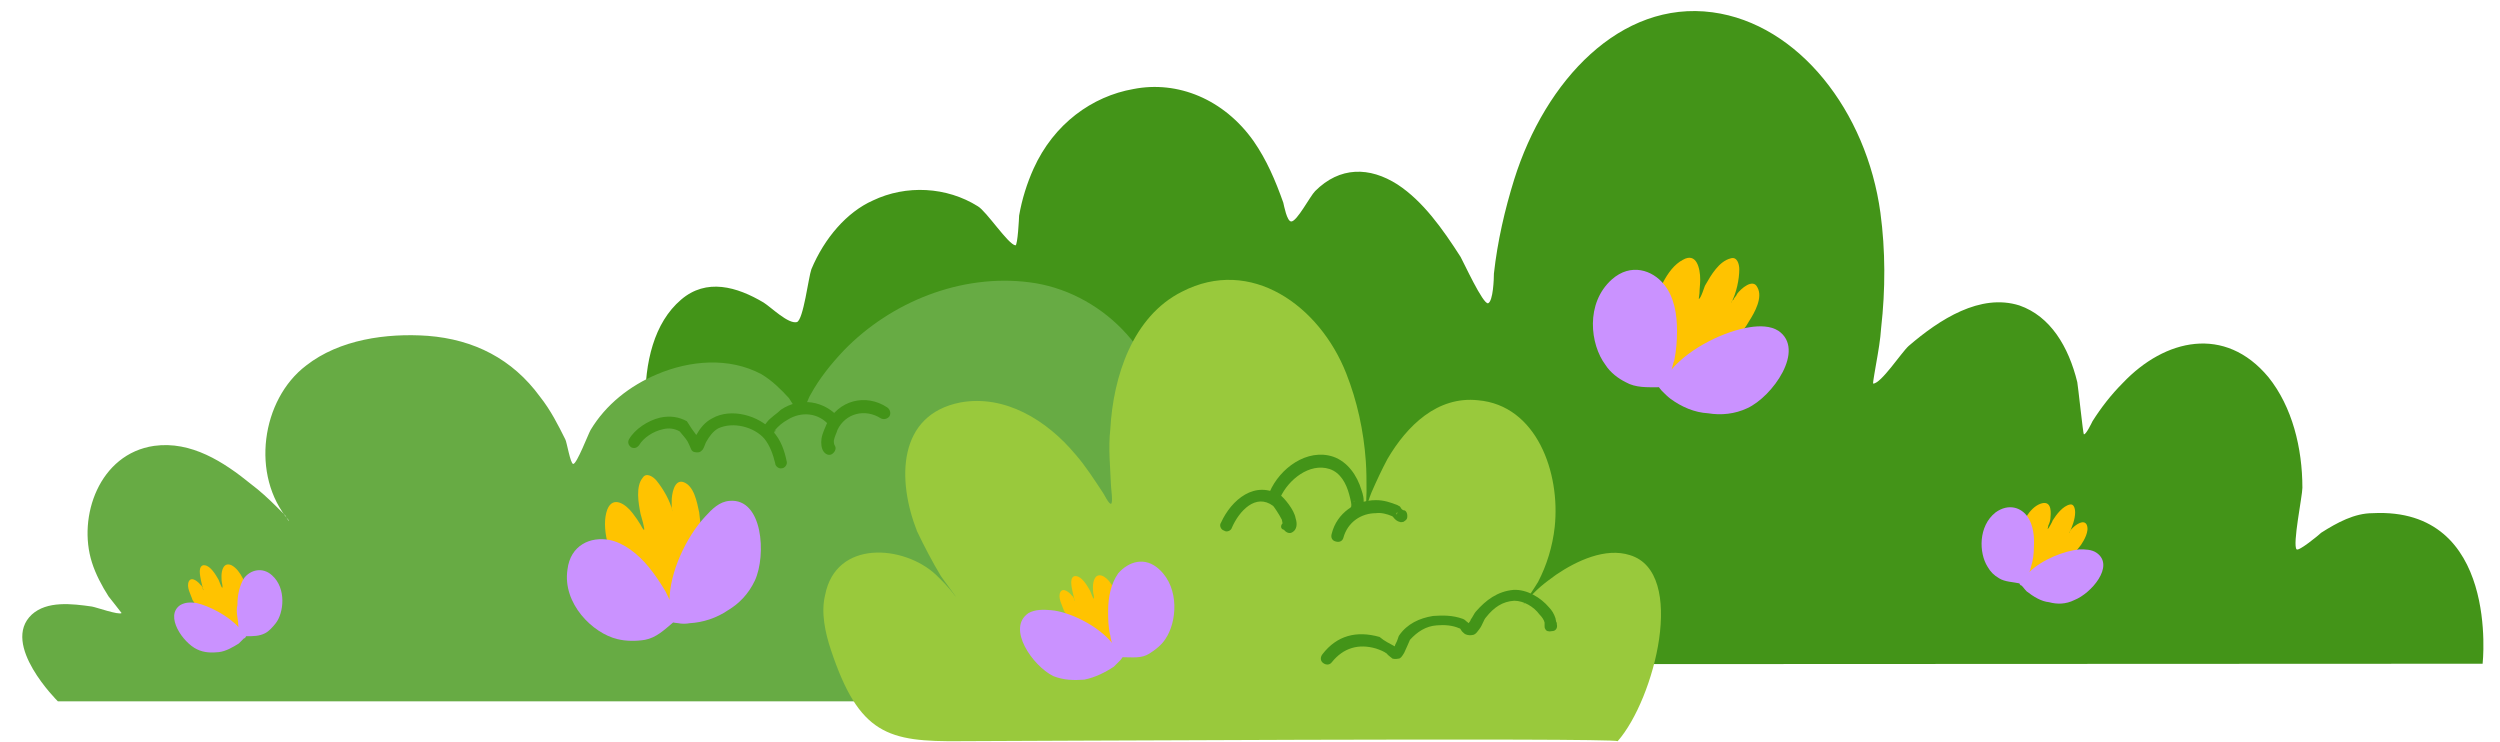
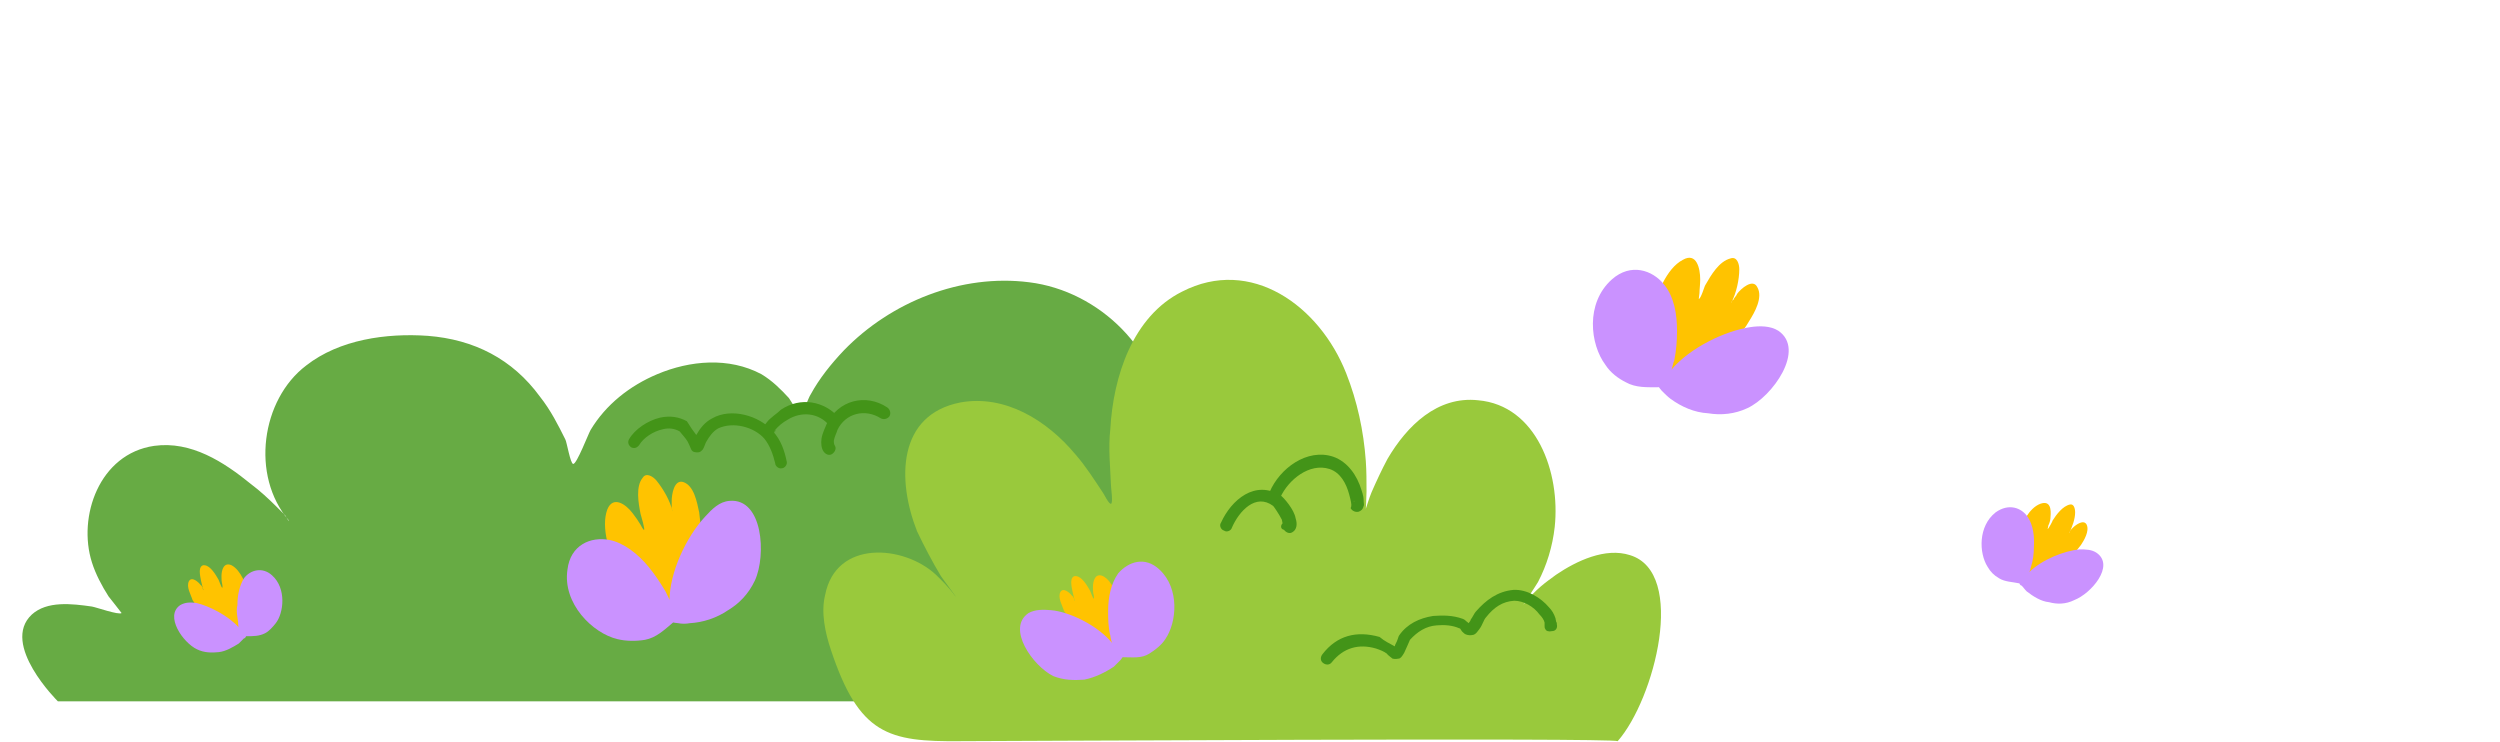
<svg xmlns="http://www.w3.org/2000/svg" height="102.5" preserveAspectRatio="xMidYMid meet" version="1.0" viewBox="-3.1 -1.7 345.4 102.5" width="345.4" zoomAndPan="magnify">
  <g>
    <g>
      <g id="change1_1">
-         <path clip-rule="evenodd" d="M113.6,90.1c0,0-23.7-18-24.4-20.1c-3.3-8.4-5.7-23.9,1.8-30.3c3.5-3,7.7-1.8,11.4,0.4 c1.1,0.7,3.4,3,4.6,2.7c0.9-0.3,1.6-6.2,2-7.3c1.8-4.3,4.9-7.9,8.5-9.5c4.6-2.2,10.2-1.9,14.5,0.8c1.2,0.7,4.2,5.3,5.2,5.4 c0.3,0,0.5-3.8,0.5-4.1c0.4-2.3,1.1-4.5,2-6.5c2.8-6.2,8.1-10,13.8-11c6.1-1.2,12.5,1.4,16.6,7.2c1.8,2.6,3,5.4,4.1,8.5 c0.1,0.4,0.5,2.6,1.1,2.6c0.8,0,2.6-3.5,3.3-4.2c3.4-3.4,7.5-3.4,11.4-0.9c3.5,2.3,6.2,6.1,8.7,10c0.4,0.7,3.1,6.6,3.8,6.4 c0.7-0.3,0.8-3.4,0.8-4.1c0.5-4.5,1.5-8.8,2.8-13c4.3-13.7,14.7-24.8,27.4-23.1c11.9,1.6,21.3,13.7,23.2,27.7 c0.7,5.2,0.7,10.6,0.1,15.9c-0.1,1.6-0.4,3.3-0.7,5c0,0.1-0.5,2.7-0.4,2.7c1.1,0,3.9-4.3,4.9-5.2c4.3-3.7,9.9-7.3,15.3-5.6 c4.3,1.5,6.8,5.7,8,10.6c0.1,0.5,0.8,7.1,0.9,7.2c0.3,0.1,1.1-1.6,1.2-1.8c1.2-1.9,2.6-3.7,4.2-5.3c5.8-6.1,14.1-8,20.1-0.8 c3.3,4.1,4.7,9.8,4.7,15.3c0,1.1-1.4,7.9-0.8,8.5c0.3,0.3,3.1-2,3.4-2.3c2.2-1.4,4.6-2.7,7.1-2.7c17.6-0.9,15.2,20.8,15.2,20.8 L113.6,90.1L113.6,90.1z" fill="#439418" fill-rule="evenodd" />
-       </g>
+         </g>
      <g id="change2_1">
        <path clip-rule="evenodd" d="M4.9,95.2h167.2c0,0,15.7-10.7,4.1-23.9c-3.4-3.8-8.8-4.1-13.8-3.8c-1.9,0.1-3.9,0.3-5.7,0.8 c-0.4,0.1-1.6,0.7-1.9,0.5c-0.4-0.3,1.4-3.4,1.5-3.7c1.1-2.6,1.8-5.4,1.5-8.3c-0.5-10-9-18.3-18.7-19.5 c-9.4-1.2-19.1,2.7-25.6,9.4c-1.8,1.9-3.4,3.9-4.6,6.1c-0.3,0.4-0.9,2.4-1.5,2.7c-0.1,0-1.4-2-1.5-2.2c-1.1-1.2-2.3-2.4-3.8-3.3 c-4.5-2.4-9.9-1.9-14.4,0c-3.8,1.6-7.1,4.2-9.2,7.7c-0.3,0.5-1.9,4.7-2.4,4.7c-0.4,0-0.9-3.1-1.1-3.4C74,57,73,55,71.5,53.1 c-3.8-5.2-9.1-7.9-15.5-8.4c-5.7-0.4-12.2,0.5-16.8,4.1C33,53.5,31.5,64,36.8,70.2c0.1,0.3-0.4-0.5-0.5-0.7 c-0.4-0.4-0.8-0.8-1.2-1.2c-1.1-1.1-2.3-2.2-3.5-3.1c-3.8-3.1-8.3-6-13.4-5.3C10.6,61,7.6,69.7,9.6,76c0.5,1.6,1.4,3.3,2.3,4.7 c0.1,0.1,1.8,2.3,1.8,2.3c-0.4,0.3-3.5-0.8-4.1-0.9c-2.8-0.4-6.2-0.8-8.3,1.1C-3.1,87.3,4.9,95.2,4.9,95.2L4.9,95.2z" fill="#67ab44" fill-rule="evenodd" />
      </g>
      <g id="change3_1">
        <path clip-rule="evenodd" d="M220.4,100.7c-0.7-0.5-85.8,0-90.8,0c-10,0.1-14-0.9-17.9-12.6c-0.8-2.4-1.4-5.2-0.8-7.6 c1.5-7.7,10.9-6.9,15.3-2.8c0.8,0.8,1.6,1.5,2.7,3c0.3,0.3-1.6-2.2-2-2.8c-1.2-2-2.3-4.1-3.3-6.2c-2.8-7.1-2.7-16.1,6-17.8 c6.1-1.1,11.9,2.4,15.9,7.2c1.4,1.6,2.6,3.5,3.8,5.3c0.1,0.1,0.8,1.6,1.1,1.5c0.3-0.1,0-2.2,0-2.4c-0.1-2.6-0.4-5.3-0.1-7.9 c0.4-7.3,3.1-15.6,9.9-19c9.5-4.9,19,1.9,22.7,11.3c1.5,3.8,2.4,7.9,2.7,12.1c0.1,1.4,0.1,2.8,0.1,4.2c0,0.8-0.1,2.4-0.1,2.4 s0.5-1.6,0.8-2.3c0.7-1.6,1.4-3.1,2.2-4.6c2.7-4.6,6.9-8.7,12.5-8.1c8.1,0.7,11.4,10,10.6,17.5c-0.3,2.7-1.1,5.3-2.3,7.6 c-0.4,0.7-2.3,3.5-2,3.1c1.8-2.2,3-3,4.5-4.1c2.8-1.9,6.8-3.8,10.2-2.7C230,77.4,225.5,94.9,220.4,100.7L220.4,100.7z" fill="#99c93c" fill-rule="evenodd" />
      </g>
      <g id="change4_5">
        <path clip-rule="evenodd" d="M224.7,48.4c0.4-0.1-0.1-4.5,0-4.7c0.1-0.8,0.3-1.5,0.4-2.3c0.7-2.4,2-6,4.3-7.2c1.9-1.1,2.4,1.2,2.4,2.7 c0,0.7-0.1,1.4-0.1,1.9l-0.1,0.8c0.3,0,0.8-1.8,0.9-1.9c0.8-1.4,1.9-3.3,3.5-3.7c0.9-0.3,1.2,0.8,1.2,1.5c0,1.4-0.4,3.3-1.1,4.6 c-0.1,0.1,0.1-0.3,0.3-0.4c0.1-0.3,0.4-0.5,0.5-0.8c0.5-0.7,2.2-2.2,2.8-0.9c0.8,1.4-0.4,3.5-1.1,4.6c-0.5,0.9-1.2,1.8-1.9,2.6 c-0.5,0.5-1.1,1.2-1.6,1.6c-0.5,0.5-1.1,0.9-1.6,1.4C231.4,50,226.2,53,224.7,48.4L224.7,48.4z" fill="#ffc300" fill-rule="evenodd" />
      </g>
      <g id="change5_3">
        <path clip-rule="evenodd" d="M227.8,49.4c0.1,0,0.3-1.2,0.4-1.2c0.3-1.5,0.4-2.8,0.4-4.2c0-2.3-0.4-4.7-1.8-6.4c-1.6-2-4.6-3-7.2-0.7 c-3.7,3.3-3,9-0.9,11.8c0.7,1.1,1.8,1.9,2.8,2.4c1.4,0.8,3,0.7,4.6,0.7c0,0,0.3,0.4,0.4,0.5c0.4,0.4,0.8,0.8,1.2,1.1 c1.5,1.1,3.3,1.9,5.2,2c1.8,0.3,3.7,0.1,5.4-0.7c3.5-1.6,8.1-8.1,4.3-10.7c-1.1-0.7-2.6-0.7-3.9-0.5 C235.3,44,230.4,46.3,227.8,49.4L227.8,49.4z" fill="#ca92ff" fill-rule="evenodd" />
      </g>
      <g id="change4_2">
        <path clip-rule="evenodd" d="M86.4,82.7c0.3-0.3-2.8-3.4-3.1-3.7c-0.4-0.7-0.8-1.4-1.1-2c-1.1-2.3-2.3-5.8-1.4-8.3c0.8-2,2.6-0.7,3.5,0.5 c0.4,0.5,0.8,1.1,1.1,1.6c0,0,0.4,0.8,0.5,0.7c0.1-0.1-0.4-1.9-0.5-2.2c-0.3-1.5-0.7-3.8,0.3-5c0.5-0.8,1.5-0.1,1.9,0.4 c0.9,1.1,1.9,2.8,2.2,4.2c0,0.1-0.1-0.3-0.1-0.5c0-0.3,0-0.7,0-0.9c0-0.8,0.3-3,1.6-2.6c1.5,0.5,1.9,2.8,2.2,4.2 c0.1,1.1,0.3,2.2,0.3,3.3c0,0.8-0.1,1.6-0.1,2.3c-0.1,0.7-0.3,1.4-0.4,2C92.5,79.7,90.5,85.1,86.4,82.7L86.4,82.7z" fill="#ffc300" fill-rule="evenodd" />
      </g>
      <g id="change5_4">
        <path clip-rule="evenodd" d="M89.4,81.3c0.1-0.1-0.5-1.1-0.5-1.2c-0.7-1.2-1.5-2.4-2.4-3.5c-1.5-1.8-3.4-3.3-5.4-3.7 c-2.6-0.5-5.4,0.7-5.8,4.1c-0.7,4.7,3.5,8.8,6.9,9.6c1.2,0.3,2.6,0.3,3.8,0.1c1.6-0.3,2.7-1.4,3.9-2.4c0,0,0.5,0.1,0.7,0.1 c0.5,0.1,1.1,0.1,1.6,0c1.8-0.1,3.7-0.7,5.3-1.8c1.5-0.9,2.8-2.2,3.7-4.1c1.6-3.5,1.1-11.4-3.5-11c-1.4,0.1-2.4,1.1-3.4,2.2 C91.7,72.5,89.4,77.4,89.4,81.3L89.4,81.3z" fill="#ca92ff" fill-rule="evenodd" />
      </g>
      <g id="change4_1">
        <path clip-rule="evenodd" d="M275.2,76.6c0.3,0,0.1-2.8,0.1-3c0.1-0.5,0.3-0.9,0.4-1.4c0.5-1.5,1.5-3.7,3.1-4.3c1.4-0.5,1.5,0.8,1.4,1.8 c0,0.4-0.1,0.8-0.3,1.2l-0.1,0.5c0.1,0,0.7-1.1,0.7-1.2c0.5-0.8,1.4-2,2.4-2.2c0.5-0.1,0.7,0.5,0.7,1.1c0,0.9-0.4,2-0.8,2.8 c0,0.1,0.1-0.1,0.1-0.3c0.1-0.1,0.3-0.3,0.4-0.4c0.4-0.4,1.5-1.2,1.9-0.4c0.4,0.9-0.4,2.2-0.8,2.8c-0.4,0.5-0.8,1.1-1.4,1.5 c-0.4,0.4-0.7,0.7-1.1,0.9c-0.4,0.3-0.7,0.5-1.1,0.8C279.4,77.9,276,79.6,275.2,76.6L275.2,76.6z" fill="#ffc300" fill-rule="evenodd" />
      </g>
      <g id="change5_5">
        <path clip-rule="evenodd" d="M277.2,77.4c0.1,0,0.3-0.7,0.3-0.8c0.3-0.9,0.4-1.8,0.4-2.7c0.1-1.5-0.1-3-0.8-4.1c-0.9-1.4-2.7-2-4.5-0.7 c-2.4,1.9-2.3,5.6-1.1,7.5c0.4,0.7,0.9,1.2,1.6,1.6c0.8,0.5,1.9,0.5,2.8,0.7c0,0,0.1,0.3,0.3,0.3c0.3,0.3,0.4,0.5,0.7,0.8 c0.9,0.7,2,1.4,3.1,1.5c1.1,0.3,2.3,0.3,3.5-0.3c2.3-0.9,5.6-4.7,3.1-6.5c-0.7-0.5-1.6-0.5-2.4-0.5 C282.1,74.4,279,75.6,277.2,77.4L277.2,77.4z" fill="#ca92ff" fill-rule="evenodd" />
      </g>
      <g id="change4_4">
        <path clip-rule="evenodd" d="M31.6,84.4c-0.1,0,0-2.6,0-2.7c0-0.4-0.1-0.8-0.3-1.2c-0.4-1.4-1.1-3.4-2.4-4.1c-1.1-0.5-1.4,0.7-1.4,1.5 c0,0.4,0,0.7,0.1,1.1c0,0,0.1,0.5,0,0.5s-0.4-0.9-0.5-1.1c-0.4-0.7-1.1-1.9-1.9-2c-0.5-0.1-0.7,0.4-0.7,0.8 c0,0.8,0.3,1.9,0.5,2.6c0,0.1-0.1-0.1-0.1-0.3c-0.1-0.1-0.1-0.3-0.3-0.4c-0.3-0.4-1.2-1.2-1.6-0.5c-0.4,0.8,0.3,1.9,0.5,2.6 c0.3,0.5,0.7,0.9,1.1,1.5c0.3,0.3,0.5,0.7,0.9,0.9c0.3,0.3,0.5,0.5,0.9,0.8C28,85.4,30.8,87,31.6,84.4L31.6,84.4z" fill="#ffc300" fill-rule="evenodd" />
      </g>
      <g id="change5_1">
        <path clip-rule="evenodd" d="M29.9,85c-0.1,0-0.1-0.7-0.1-0.7c-0.1-0.8-0.3-1.6-0.1-2.4c0-1.4,0.3-2.7,0.9-3.7c0.9-1.2,2.6-1.6,3.9-0.4 c2,1.8,1.6,5.2,0.5,6.6c-0.4,0.5-0.9,1.1-1.5,1.4c-0.8,0.4-1.6,0.4-2.6,0.4c0,0-0.1,0.3-0.3,0.3c-0.3,0.3-0.4,0.4-0.7,0.7 c-0.8,0.5-1.8,1.1-2.8,1.2c-0.9,0.1-2,0.1-3-0.4c-1.9-0.9-4.5-4.6-2.3-6.1c0.7-0.4,1.4-0.4,2.2-0.3C25.8,82,28.5,83.4,29.9,85 L29.9,85z" fill="#ca92ff" fill-rule="evenodd" />
      </g>
      <g id="change4_3">
        <path clip-rule="evenodd" d="M152,85.9c-0.1,0,0-2.6,0-2.7c0-0.4-0.1-0.8-0.3-1.2c-0.4-1.4-1.1-3.4-2.4-4.1c-1.1-0.5-1.4,0.7-1.4,1.5 c0,0.4,0,0.7,0.1,1.1c0,0,0.1,0.5,0,0.5c-0.1,0-0.4-0.9-0.5-1.1c-0.4-0.7-1.1-1.9-1.9-2c-0.5-0.1-0.7,0.4-0.7,0.8 c0,0.8,0.3,1.9,0.5,2.6c0,0.1-0.1-0.1-0.1-0.3c-0.1-0.1-0.1-0.3-0.3-0.4c-0.3-0.4-1.2-1.2-1.6-0.5c-0.4,0.8,0.3,1.9,0.5,2.6 c0.3,0.5,0.7,0.9,1.1,1.5c0.3,0.3,0.5,0.7,0.9,0.9c0.3,0.3,0.5,0.5,0.9,0.8C148.4,86.9,151.2,88.5,152,85.9L152,85.9z" fill="#ffc300" fill-rule="evenodd" />
      </g>
      <g id="change5_2">
-         <path clip-rule="evenodd" d="M150.6,87.2c-0.1,0-0.3-0.9-0.3-1.1c-0.3-1.2-0.3-2.3-0.3-3.4c0-1.9,0.4-3.8,1.4-5.2 c1.4-1.6,3.7-2.4,5.7-0.5c2.8,2.6,2.4,7.3,0.8,9.6c-0.5,0.8-1.4,1.5-2.2,2c-1.1,0.7-2.3,0.5-3.7,0.5l-0.3,0.4 c-0.3,0.3-0.7,0.7-0.9,0.9c-1.2,0.8-2.6,1.5-4.1,1.8c-1.4,0.1-2.8,0.1-4.3-0.5c-2.8-1.4-6.5-6.6-3.4-8.7c0.9-0.5,2-0.5,3.1-0.4 C144.6,82.8,148.6,84.7,150.6,87.2L150.6,87.2z" fill="#ca92ff" fill-rule="evenodd" />
+         <path clip-rule="evenodd" d="M150.6,87.2c-0.1,0-0.3-0.9-0.3-1.1c-0.3-1.2-0.3-2.3-0.3-3.4c0-1.9,0.4-3.8,1.4-5.2 c1.4-1.6,3.7-2.4,5.7-0.5c2.8,2.6,2.4,7.3,0.8,9.6c-0.5,0.8-1.4,1.5-2.2,2c-1.1,0.7-2.3,0.5-3.7,0.5l-0.3,0.4 c-0.3,0.3-0.7,0.7-0.9,0.9c-1.2,0.8-2.6,1.5-4.1,1.8c-1.4,0.1-2.8,0.1-4.3-0.5c-2.8-1.4-6.5-6.6-3.4-8.7c0.9-0.5,2-0.5,3.1-0.4 C144.6,82.8,148.6,84.7,150.6,87.2z" fill="#ca92ff" fill-rule="evenodd" />
      </g>
      <g id="change1_8">
-         <path clip-rule="evenodd" d="M190.8,68.8h0.1c0.4,0.1,0.5,0.7,0.4,1.1c-0.1,0.3-0.4,0.4-0.5,0.5c-0.1,0-0.4,0.1-0.5,0 c-0.1,0-0.4-0.1-0.7-0.4c-0.1-0.1-0.3-0.4-0.4-0.4c-0.7-0.3-1.5-0.5-2.2-0.4c-2,0-3.9,1.2-4.5,3.4c-0.1,0.4-0.5,0.7-1.1,0.5 c-0.4-0.1-0.7-0.5-0.5-1.1c0.7-2.8,3.3-4.6,6.1-4.6c1.1,0,2,0.3,3,0.7c0.1,0.1,0.3,0.1,0.4,0.3C190.5,68.6,190.6,68.7,190.8,68.8 L190.8,68.8z M190,69.1c0,0-0.1,0.1-0.1,0.3C189.8,69.3,189.8,69.1,190,69.1z" fill="#439418" fill-rule="evenodd" />
-       </g>
+         </g>
      <g id="change1_6">
        <path clip-rule="evenodd" d="M183.6,68c0-0.3-0.3-1.4-0.3-1.4c-0.4-1.5-1.2-3-2.7-3.5c-2.8-0.9-5.7,1.5-6.8,3.9c-0.1,0.4-0.7,0.7-1.1,0.4 c-0.4-0.1-0.7-0.7-0.4-1.1c1.4-3.3,5.2-6.1,8.8-4.9c2,0.7,3.3,2.6,3.9,4.6c0,0,0.3,0.8,0.3,1.4c0,0.4,0.1,0.7,0,0.8 c-0.1,0.5-0.4,0.7-0.7,0.8c-0.4,0.1-0.9-0.1-1.1-0.5C183.6,68.3,183.6,68.2,183.6,68L183.6,68z M183.9,67.6 c0.1,0,0.1-0.1,0.3-0.1C184.1,67.5,184,67.5,183.9,67.6z" fill="#439418" fill-rule="evenodd" />
      </g>
      <g id="change1_2">
        <path clip-rule="evenodd" d="M174.1,70.6c0-0.1-0.1-0.4-0.1-0.5c-0.4-0.8-1.1-1.8-1.2-1.9c-2.4-1.8-4.7,0.7-5.7,3 c-0.1,0.4-0.7,0.7-1.1,0.4c-0.4-0.1-0.7-0.7-0.4-1.1c1.4-3.1,4.7-6,8.3-3.7c0.4,0.3,1.8,1.9,2,3.1c0.3,0.9,0.1,1.6-0.4,1.9 c-0.4,0.3-0.9,0.1-1.2-0.3C173.8,71.4,173.8,70.9,174.1,70.6L174.1,70.6z" fill="#439418" fill-rule="evenodd" />
      </g>
      <g id="change1_5">
        <path clip-rule="evenodd" d="M189.6,87.6c0-0.1,0.1-0.3,0.1-0.3c0.3-0.5,0.4-1.1,0.5-1.2c1.1-1.6,2.8-2.4,4.7-2.7 c1.4-0.1,2.7-0.1,4.1,0.4c0.3,0.1,0.4,0.3,0.7,0.5l0.1,0.1c0.1-0.1,0.3-0.4,0.3-0.5c0.3-0.4,0.5-0.9,0.7-1.1c1.4-1.6,3-2.8,5.2-3 c1.9-0.1,3.8,1.1,4.9,2.4c0.4,0.4,0.7,0.9,0.9,1.5c0,0.1,0.1,0.4,0.1,0.5c0.1,0.1,0.1,0.3,0.1,0.4c0.1,0.4-0.1,0.9-0.7,0.9 c-0.4,0.1-0.8,0-0.9-0.3c-0.1-0.1-0.1-0.3-0.1-0.4c0-0.1,0-0.5,0-0.5c-0.1-0.4-0.4-0.8-0.7-1.1c-0.8-1.1-2.2-1.9-3.5-1.9 c-1.6,0.1-2.8,0.9-3.9,2.3c-0.3,0.3-0.5,1.1-0.9,1.6c-0.3,0.4-0.5,0.7-0.8,0.8c-0.4,0.1-0.8,0.1-1.2-0.1 c-0.1-0.1-0.4-0.3-0.5-0.5c-0.1-0.1-0.1-0.3-0.3-0.3c-0.9-0.4-2-0.5-3.1-0.4c-1.5,0.1-2.7,0.9-3.7,2c-0.1,0.3-0.5,1.1-0.8,1.8 c-0.3,0.5-0.5,0.8-0.8,0.8c-0.1,0-0.4,0.1-0.8,0c-0.1-0.1-0.7-0.5-0.8-0.7c-0.4-0.3-0.9-0.5-1.5-0.7c-2.4-0.7-4.5-0.1-6.1,1.9 c-0.3,0.4-0.8,0.4-1.2,0.1c-0.4-0.3-0.4-0.8-0.1-1.2c2-2.6,4.7-3.3,7.9-2.4C188.2,86.9,188.9,87.2,189.6,87.6 C189.4,87.6,189.4,87.6,189.6,87.6L189.6,87.6z M211.3,84.2C211.3,84.2,211.1,84.2,211.3,84.2C211.1,84.2,211.3,84.2,211.3,84.2z" fill="#439418" fill-rule="evenodd" />
      </g>
      <g id="change1_7">
        <path clip-rule="evenodd" d="M103.9,57.9c0,0.3-0.3,0.5-0.5,0.7c-0.4,0.1-0.9,0-1.1-0.4c-0.1-0.1-0.1-0.4,0-0.7s0.4-0.7,0.5-0.8 c0.5-0.7,1.4-1.2,2-1.8c2.7-1.8,6-1.2,8,1.1c0.3,0.4,0.3,0.9-0.1,1.2c-0.4,0.3-0.9,0.3-1.2-0.1c-1.5-1.8-3.9-2-5.8-0.8 c-0.7,0.4-1.2,0.8-1.8,1.5C104.2,57.7,104.1,57.9,103.9,57.9L103.9,57.9z" fill="#439418" fill-rule="evenodd" />
      </g>
      <g id="change1_4">
        <path clip-rule="evenodd" d="M112.2,59.8c0.3,0.4,0.1,0.9-0.3,1.2c-0.4,0.3-0.9,0.1-1.2-0.3c-0.3-0.4-0.4-1.1-0.3-1.8 c0.1-0.7,0.5-1.5,0.7-2c1.6-3.3,5.4-4.3,8.4-2.3c0.4,0.3,0.5,0.8,0.3,1.2c-0.3,0.4-0.8,0.5-1.2,0.3c-2.2-1.4-4.9-0.7-6,1.6 c-0.1,0.4-0.4,0.9-0.5,1.5C112.1,59.3,112.1,59.6,112.2,59.8z" fill="#439418" fill-rule="evenodd" />
      </g>
      <g id="change1_3">
        <path clip-rule="evenodd" d="M93.1,58.4c0.5-0.9,1.2-1.8,2.2-2.3c2.6-1.5,6.5-0.4,8.4,1.8c1.1,1.2,1.6,2.7,1.9,4.2 c0.1,0.4-0.3,0.9-0.7,0.9c-0.4,0.1-0.9-0.3-0.9-0.7c-0.3-1.2-0.7-2.4-1.5-3.4c-1.4-1.6-4.3-2.4-6.4-1.4c-0.7,0.4-1.2,1.1-1.6,1.8 c-0.1,0.1-0.3,0.8-0.5,1.1c-0.3,0.3-0.4,0.4-0.7,0.4s-0.7,0-0.9-0.4c-0.1-0.3-0.5-1.1-0.5-1.1c-0.3-0.5-0.7-0.9-1.1-1.4 c-0.7-0.4-1.5-0.5-2.3-0.3c-1.4,0.3-2.7,1.2-3.3,2.2c-0.3,0.4-0.7,0.5-1.1,0.3c-0.4-0.3-0.5-0.7-0.3-1.1c0.8-1.4,2.6-2.6,4.3-3 c1.4-0.3,2.6-0.1,3.7,0.5C92.3,57.3,92.7,57.9,93.1,58.4L93.1,58.4z" fill="#439418" fill-rule="evenodd" />
      </g>
    </g>
  </g>
</svg>